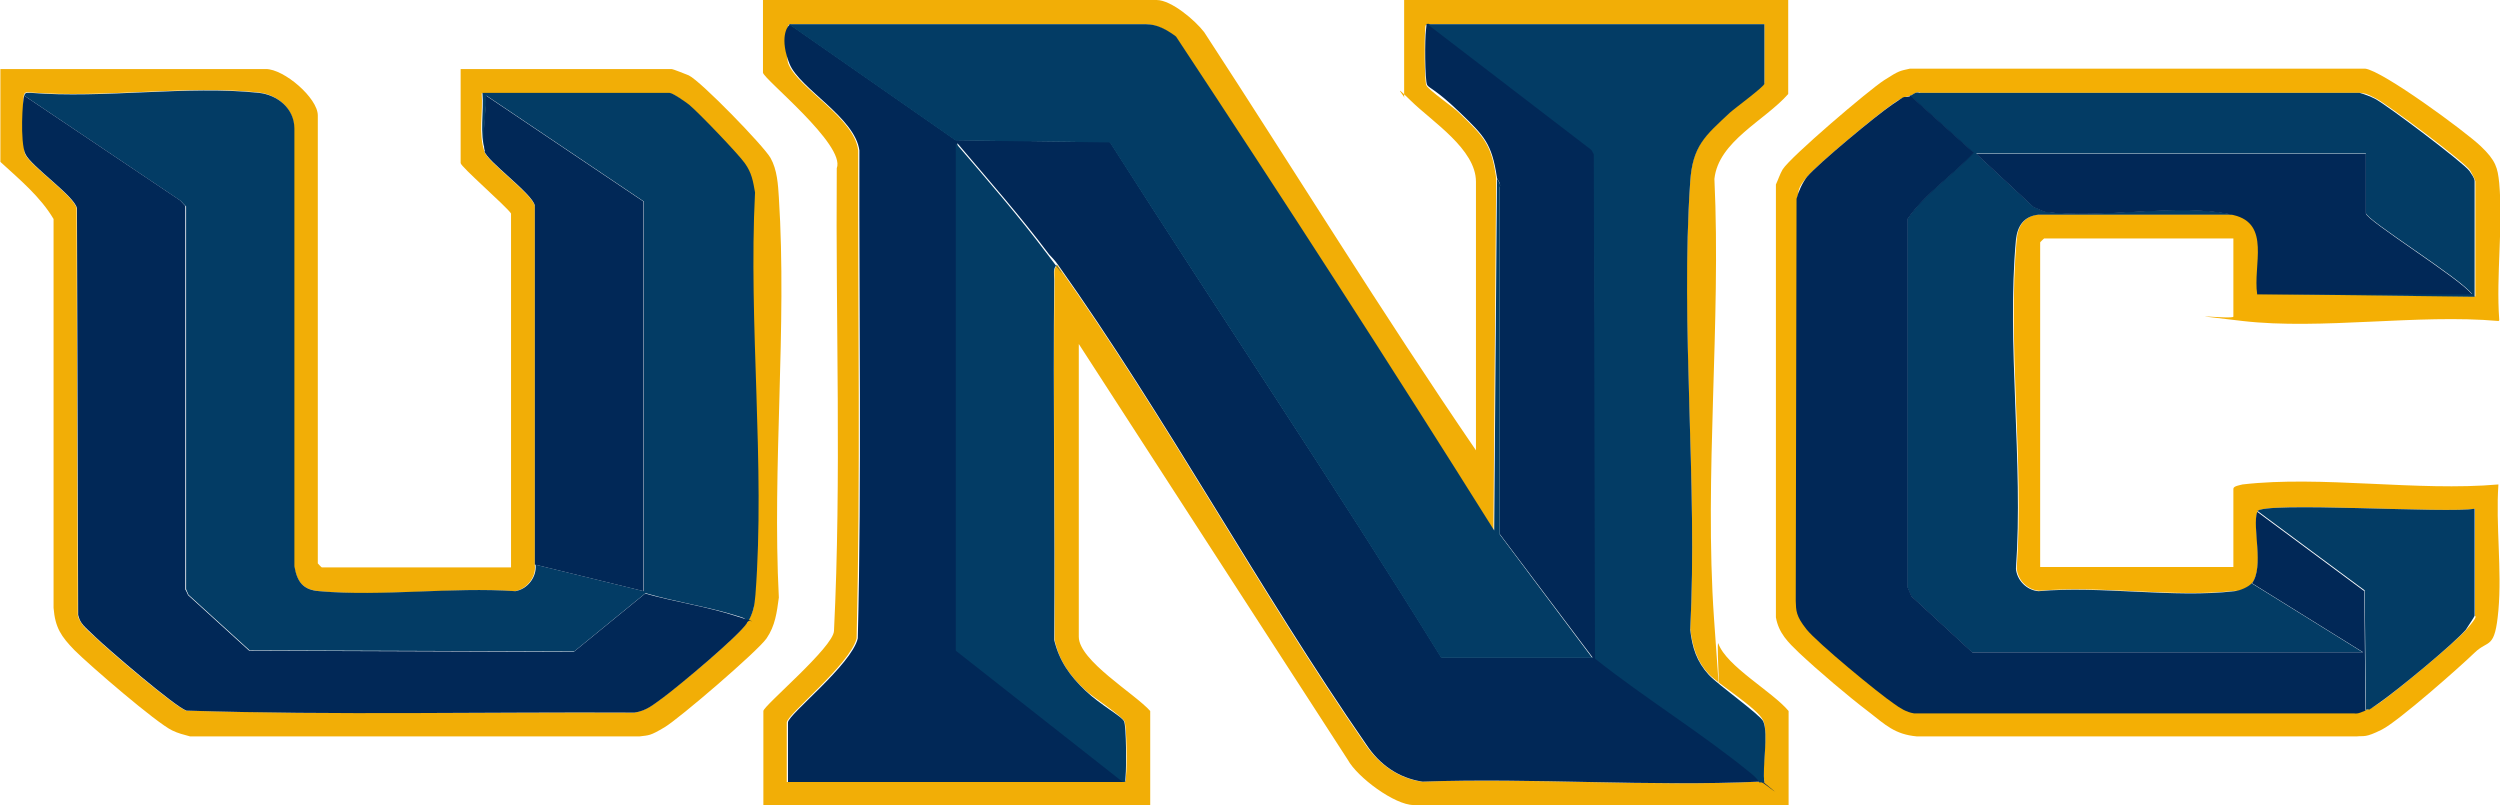
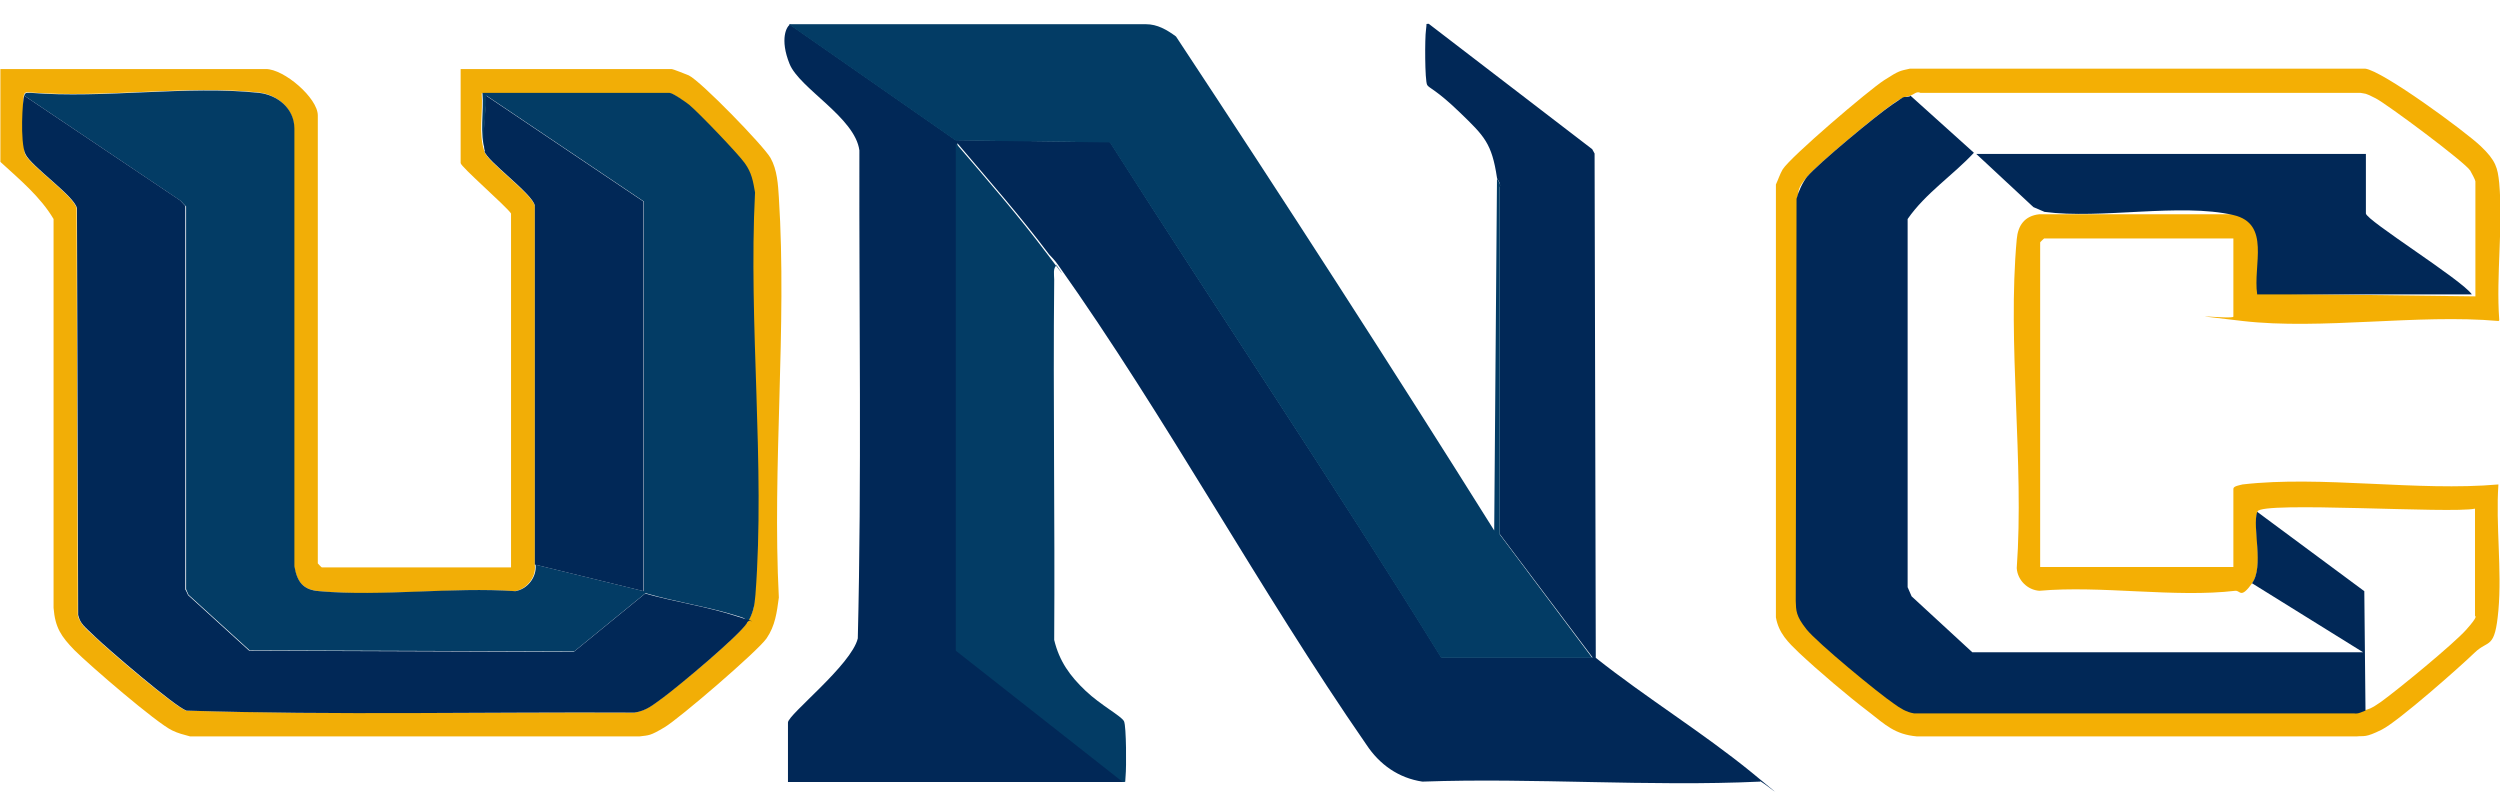
<svg xmlns="http://www.w3.org/2000/svg" id="Layer_1" viewBox="0 0 630.1 203">
  <defs>
    <style>      .st0 {        fill: #012857;      }      .st1 {        fill: #f4af04;      }      .st2 {        fill: #f2ae06;      }      .st3 {        fill: #033c65;      }    </style>
  </defs>
  <path class="st2" d="M0,17.4h67c4.6,0,13.1,7.3,13.1,11.7v112.9c0,0,.9,1,1,1h47.7V53.8c-1.3-1.9-12.7-11.8-12.7-12.7v-23.7h53.1c.5,0,3.6,1.3,4.4,1.6,3.1,1.5,18.9,17.8,20.6,20.8s1.9,6.8,2.1,9.9c2.1,32.8-1.7,67.8,0,100.9-.5,3.7-.9,7.1-3.1,10.3s-22,20.2-25.7,22.4-3.9,2-6.3,2.3H47.9c-1.5-.4-3.1-.8-4.5-1.5-4-1.9-20.8-16.4-24.6-20.2-3.4-3.5-4.9-5.7-5.3-10.7V55.2c-3.3-5.6-8.6-10-13.4-14.4v-23.4h0ZM6,24.1c-.3,1-.1,13.7.3,14.7,1.4,3.1,12.4,10.6,13,13.7l.3,102.5c.5,2.4,2.7,4,4.4,5.6,3,3,20.1,17.6,22.9,18.5,37.5,1.1,75.3.3,112.9.5,3.1-.4,5-2.2,7.4-3.9,3.9-2.9,18.9-15.3,21-18.7s1.8-4.2,2-7c2.5-32.7-1.8-68.4-.1-101.4-.5-2.9-.9-5.1-2.6-7.4s-11.6-12.7-14-14.7-4.1-3-5-3h-47.1c.4,4.7-.9,10.2.7,14.7.6,2.5,12.1,10.7,12.7,13.7v90.5c.4,3.1-2.1,6.1-5,6.6-15.9-1-33.7,1.5-49.4,0-4.1-.4-5.5-2.3-6.3-6.3V32.3c0-5-4.3-8.5-9-9-18-1.9-39.1,1.5-57.5,0-.7,0-1.3-.3-1.6.7h0Z" />
-   <path class="st2" d="M372,113.6V45.8c0-8.2-11-15.1-16.4-20.4s-1.1-.6-1.7-.7V0h96.8v23.7c-5.9,6.7-17.6,11.9-18.6,21.4,1.7,36.2-2.6,74.9-.1,110.8s.4,4.5,1.1,6.3c2,5.7,13.6,12.1,17.7,17v23.7h-94.5c-4.8,0-14.2-7-16.6-11.4l-67.8-104.8v73.8c0,6,14.2,14.4,18,18.7v23.7h-97.5v-23.7c0-1.3,17.7-16.1,17.8-20.2,1.9-38.7.4-77.8.7-116.6,2.3-5.9-18.6-22.6-18.6-24.1V0h99.2c3.7,0,9.7,5.1,12,8.1,22.9,35.1,44.9,70.9,68.5,105.4h0ZM199,6.1c-1.1.4-.9,8.5-.3,10,2.5,6.2,16.6,13.5,17.6,21.8-.1,41,.6,82.1-.4,123-1.7,6.6-17.6,19.2-17.6,21.2v15h84.8c.9,0,.6-1,.7-1.6.3-1.9.2-12.4-.4-13.7s-7.9-6.1-9.7-7.7c-3.9-3.6-6.7-7.3-7.9-12.8.1-30.3-.4-60.5,0-90.8,0-1.1-.4-2.9.7-3.7,27.4,38.5,50.7,81.9,77.7,120.9,3.4,4.9,8.1,8.4,14.1,9.3,28.1-1,57.2,1.3,85.1,0h1.3c-.7-3.7,1.1-12.3-.3-15.4s-11.4-9.2-13.7-11.7c-3.1-3.3-4.1-6.9-4.7-11.4,1.9-36.9-2.6-76.3,0-112.9.6-9.1,3.8-11.6,10-17.4,6.2-5.8,8.7-6.6,8.7-7.3V6.1h-84.8c-.9,0-.6,1-.7,1.6-.2,1.9-.2,12.6.3,13.8s7.1,5.7,8.3,7c6.1,5.9,8.1,7.7,9.3,16.4l-.7,88.8c-26.2-41.8-53-83.3-80.2-124.5-2.3-1.6-4.7-3.1-7.6-3.1h-89.8,0Z" />
  <path class="st1" d="M629.7,80.9c-20.3-1.8-44.7,2.3-64.5,0s-2.3-.3-2.3-1.1v-19.7h-47.7c0,0-1,.9-1,1v81.8h48.7v-19.7c0-.7,1.6-.9,2.3-1.1,19.8-2.3,44.2,1.8,64.5,0-.7,10.2.9,21.6,0,31.7s-2.5,7.3-6,10.7-19.2,17.3-23.4,19.4-4.4,1.5-6.3,1.7h-110.9c-5.5-.5-7.9-2.9-12-6.1-5.4-4.1-12.8-10.4-17.7-15-2.7-2.6-5.1-4.9-5.8-8.9V46.5c.6-1.3,1-2.6,1.7-3.8,1.9-3.1,21.7-20,25.6-22.5s3.9-2.3,6.5-2.9h114.7c4.4.5,25.2,15.8,29.1,19.5s4.3,5.5,4.7,9.3c1,11-.8,23.3,0,34.4v.3ZM481.5,24.1c-2.3.6-2.4.7-4.3,2-4,2.7-18.6,14.9-21.5,18.2s-2.2,3.7-2.7,5.6l-.2,101.4c0,2.4,1.2,5.3,2.7,7.1,2.7,3.3,18.1,16,22.1,18.8,1.5,1.1,3.1,2.1,5,2.3h110.9c1.1.3,2-.3,2.9-.6,1.7-.5,2.3-1.1,3.7-2,4.3-3.1,18.3-14.6,21.5-18.2s2.2-3.3,2.2-3.5v-27c-5.9,1.3-53.9-1.9-54.8.7-1.3,3.9,1.7,13.8-1.3,18s-3,1.9-4.3,2c-15.2,1.8-33.9-1.4-49.4,0-3-.2-5.5-2.7-5.7-5.7,1.9-26.6-2.4-56.6,0-82.9.3-3.5,2-5.9,5.7-6.3h49.1c9.5,2.3,4.9,12.6,6,20l54.8.7v-29c0-.3-1-2.2-1.3-2.7-1.3-2.1-20.9-16.7-23.8-18.2s-2.5-1.1-3.9-1.4h-110.9c-.9-.5-1.8.5-2.3.6h0Z" />
  <path class="st3" d="M134.9,142.3l27.4,6.7V50.8l-39.7-26.7c0,3.7-1.1,10.6-.3,14-1.5-4.5-.3-9.9-.7-14.7h47.1c.9,0,4.1,2.3,5,3,2.4,2,12.2,12.2,14,14.7s2.1,4.6,2.6,7.4c-1.7,33,2.6,68.8.1,101.4-.2,2.8-.6,4.7-2,7-.5-1.3-1.6-1.3-2.7-1.7-7.3-2.3-15.6-3.5-23-5.7l-18,14.7-81.8-.3-15.4-14-.6-1.4V52c-.1,0-1.4-1.4-1.4-1.4L6.1,24.1c.3-1,.9-.6,1.6-.7,18.3,1.5,39.5-1.9,57.5,0,4.7.5,9,3.9,9,9v110.3c.7,4,2.2,6,6.3,6.3,15.7,1.4,33.5-1.1,49.4,0,3-.5,5.4-3.5,5.1-6.6h0Z" />
  <path class="st0" d="M188.3,157c-2.1,3.3-17.1,15.8-21,18.7-2.4,1.7-4.3,3.5-7.4,3.9-37.6-.2-75.4.7-112.9-.5-2.8-.9-19.9-15.6-22.9-18.5s-3.8-3.3-4.4-5.6l-.3-102.5c-.6-3.1-11.6-10.6-13-13.7s-.7-13.7-.3-14.7l39.3,26.4,1.3,1.4v96.7c.1,0,.7,1.4.7,1.4l15.4,14,81.8.3,18-14.7c7.5,2.1,15.7,3.3,23,5.7s2.2.4,2.7,1.7h0Z" />
  <path class="st0" d="M122.2,38.1c-.8-3.4.3-10.3.3-14l39.7,26.7v98.2l-27.4-6.7V51.8c-.6-3-12.1-11.2-12.7-13.7Z" />
  <path class="st0" d="M199,6.1l41.9,29.2,38.9.5c27.6,43.4,56.4,86.1,83.5,129.9h38.1l-23.4-31.1V47.1c.4-.9-.7-1.9-.7-2.3-1.3-8.7-3.2-10.5-9.3-16.4s-7.9-6.2-8.3-7c-.6-1.1-.6-11.9-.3-13.8s-.2-1.5.7-1.6l41.2,31.6.6,1.1.3,127.1c12.6,10,26.9,18.8,39.3,28.9,12.4,10.2,1.6,1.3,2.1,2.3-28,1.3-57-1-85.1,0-6-.9-10.8-4.3-14.1-9.3-27-39-50.4-82.4-77.7-120.9-.9-1.3-1.5-1.8-2.3-2.7-7.2-9.6-15.3-18.8-23.1-28v127.9l42.1,33.1h-84.8v-15c0-2,16-14.5,17.6-21.2,1-40.9.3-82,.4-123-1.1-8.3-15.1-15.6-17.6-21.8-2.5-6.2-.8-9.6.3-10h0Z" />
  <path class="st3" d="M199,6.1h89.8c2.9,0,5.3,1.4,7.6,3.1,27.2,41.2,54,82.7,80.2,124.5l.7-88.8c0,.3,1.1,1.4.7,2.3v87.5l23.3,31.1h-38.1c-27-43.7-55.8-86.5-83.5-129.9l-38.9-.5-41.9-29.2Z" />
-   <path class="st3" d="M359.9,6.1h84.8v15c0,.7-7.5,6.2-8.7,7.3-6.2,5.8-9.4,8.3-10,17.4-2.5,36.5,1.9,76.1,0,112.9.5,4.5,1.6,8,4.7,11.4,2.3,2.5,13,10.1,13.7,11.7,1.4,3.1-.3,11.6.3,15.4h-1.3c-.5-1-1.3-1.6-2.1-2.3-12.5-10.2-26.7-18.9-39.3-28.9l-.3-127.1-.6-1.1-41.2-31.6Z" />
  <path class="st3" d="M266.4,66.8c-1.1.7-.7,2.5-.7,3.7-.3,30.3.2,60.5,0,90.8,1.3,5.4,4,9.1,7.9,12.8s9.1,6.4,9.7,7.7.6,11.8.4,13.7.2,1.5-.7,1.6l-42.1-33.1V36.1c7.8,9.1,15.9,18.4,23.1,28s1.3,1.5,2.3,2.7h0Z" />
-   <path class="st3" d="M481.5,24.1c.5-.1,1.3-1.1,2.3-.7h110.9c1.4.4,2.7.9,3.9,1.5,2.9,1.5,22.4,16.2,23.8,18.2s1.3,2.3,1.3,2.7v29l-54.8-.7h54.1c-2.3-3.6-26.7-18.7-26.7-20.4v-15h-98.2l14.4,13.4,2.8,1.2c14.2,1.9,34.3-2.3,47.6.8h-49.1c-3.7.4-5.3,2.8-5.7,6.3-2.4,26.2,1.9,56.2,0,82.9.2,2.9,2.7,5.5,5.7,5.7,15.6-1.4,34.3,1.8,49.4,0,1.3-.1,3.6-1.1,4.3-2l28,17.4h-98.5l-15.3-14.1-1-2.3V55.2c4.4-6.5,11.3-11,16.6-16.7l-16-14.4h0Z" />
  <path class="st0" d="M481.5,24.1l16,14.4c-5.3,5.7-12.2,10.2-16.7,16.7v92.8l1,2.3,15.3,14.1h98.5l-28-17.4c3.1-4.2,0-14.1,1.3-18l27,20,.3,30.1c-.9.3-1.8.9-2.9.7h-110.9c-1.9-.3-3.5-1.3-5-2.4-4-2.7-19.4-15.4-22.1-18.8-2.7-3.4-2.6-4.7-2.7-7.1l.2-101.4c.5-1.9,1.5-4.1,2.7-5.6,2.8-3.3,17.5-15.5,21.5-18.2s2.1-1.5,4.3-2h0Z" />
  <path class="st0" d="M562.9,54.2c-13.4-3.1-33.4,1.1-47.6-.8l-2.8-1.2-14.4-13.4h98.2v15c0,1.7,24.3,16.8,26.7,20.4h-54.1c-1.1-7.4,3.5-17.8-6-20Z" />
-   <path class="st3" d="M568.9,128.9c.9-2.6,48.9.6,54.8-.7v27c0,.2-1.9,3-2.2,3.5-3.2,3.7-17.2,15.2-21.5,18.2s-2,1.5-3.7,2l-.3-30.1-27-20Z" />
</svg>